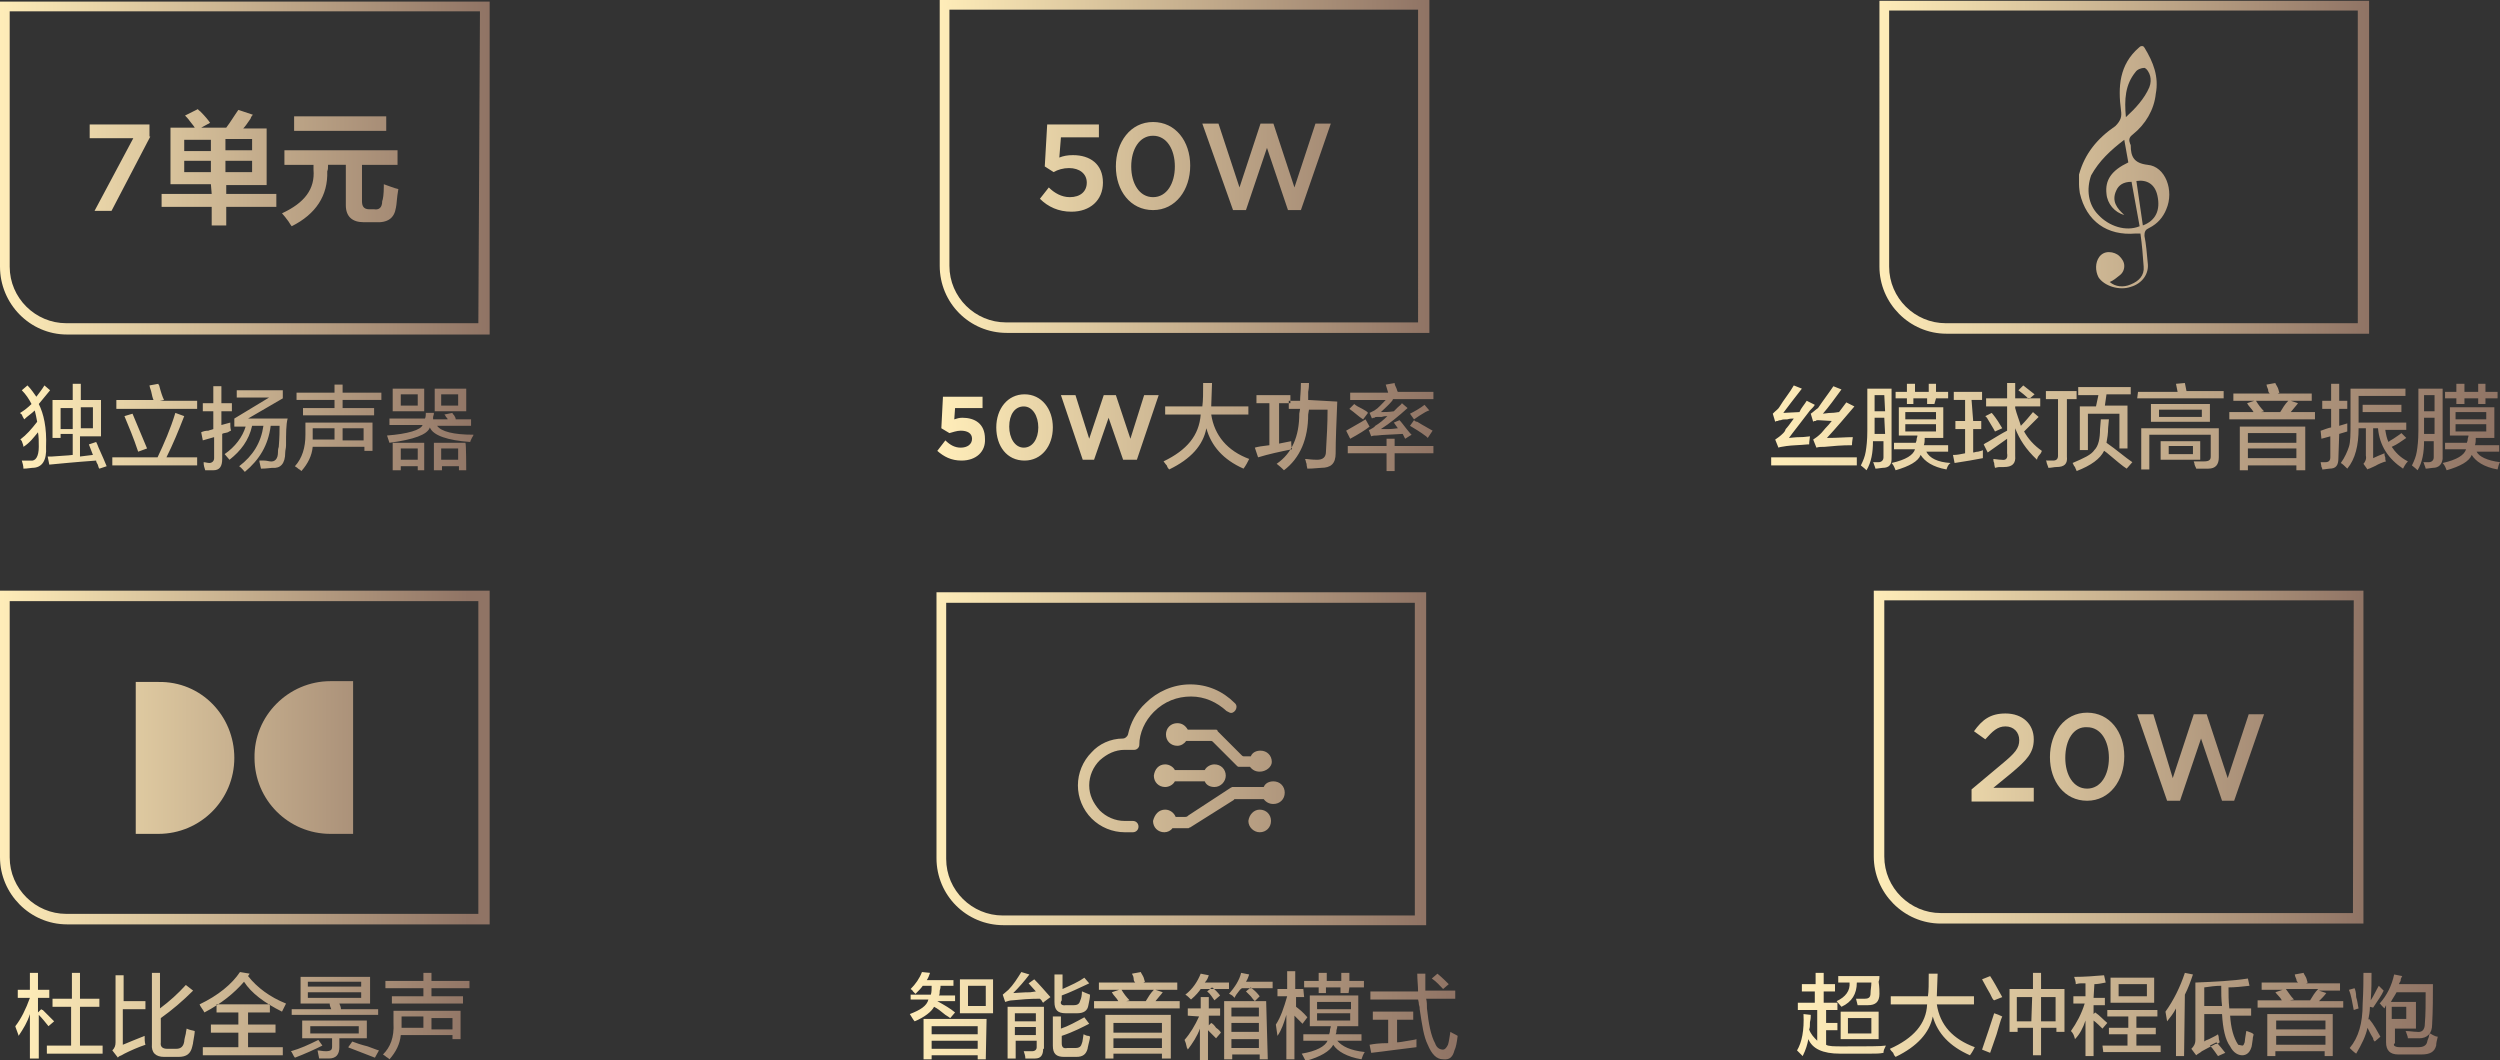
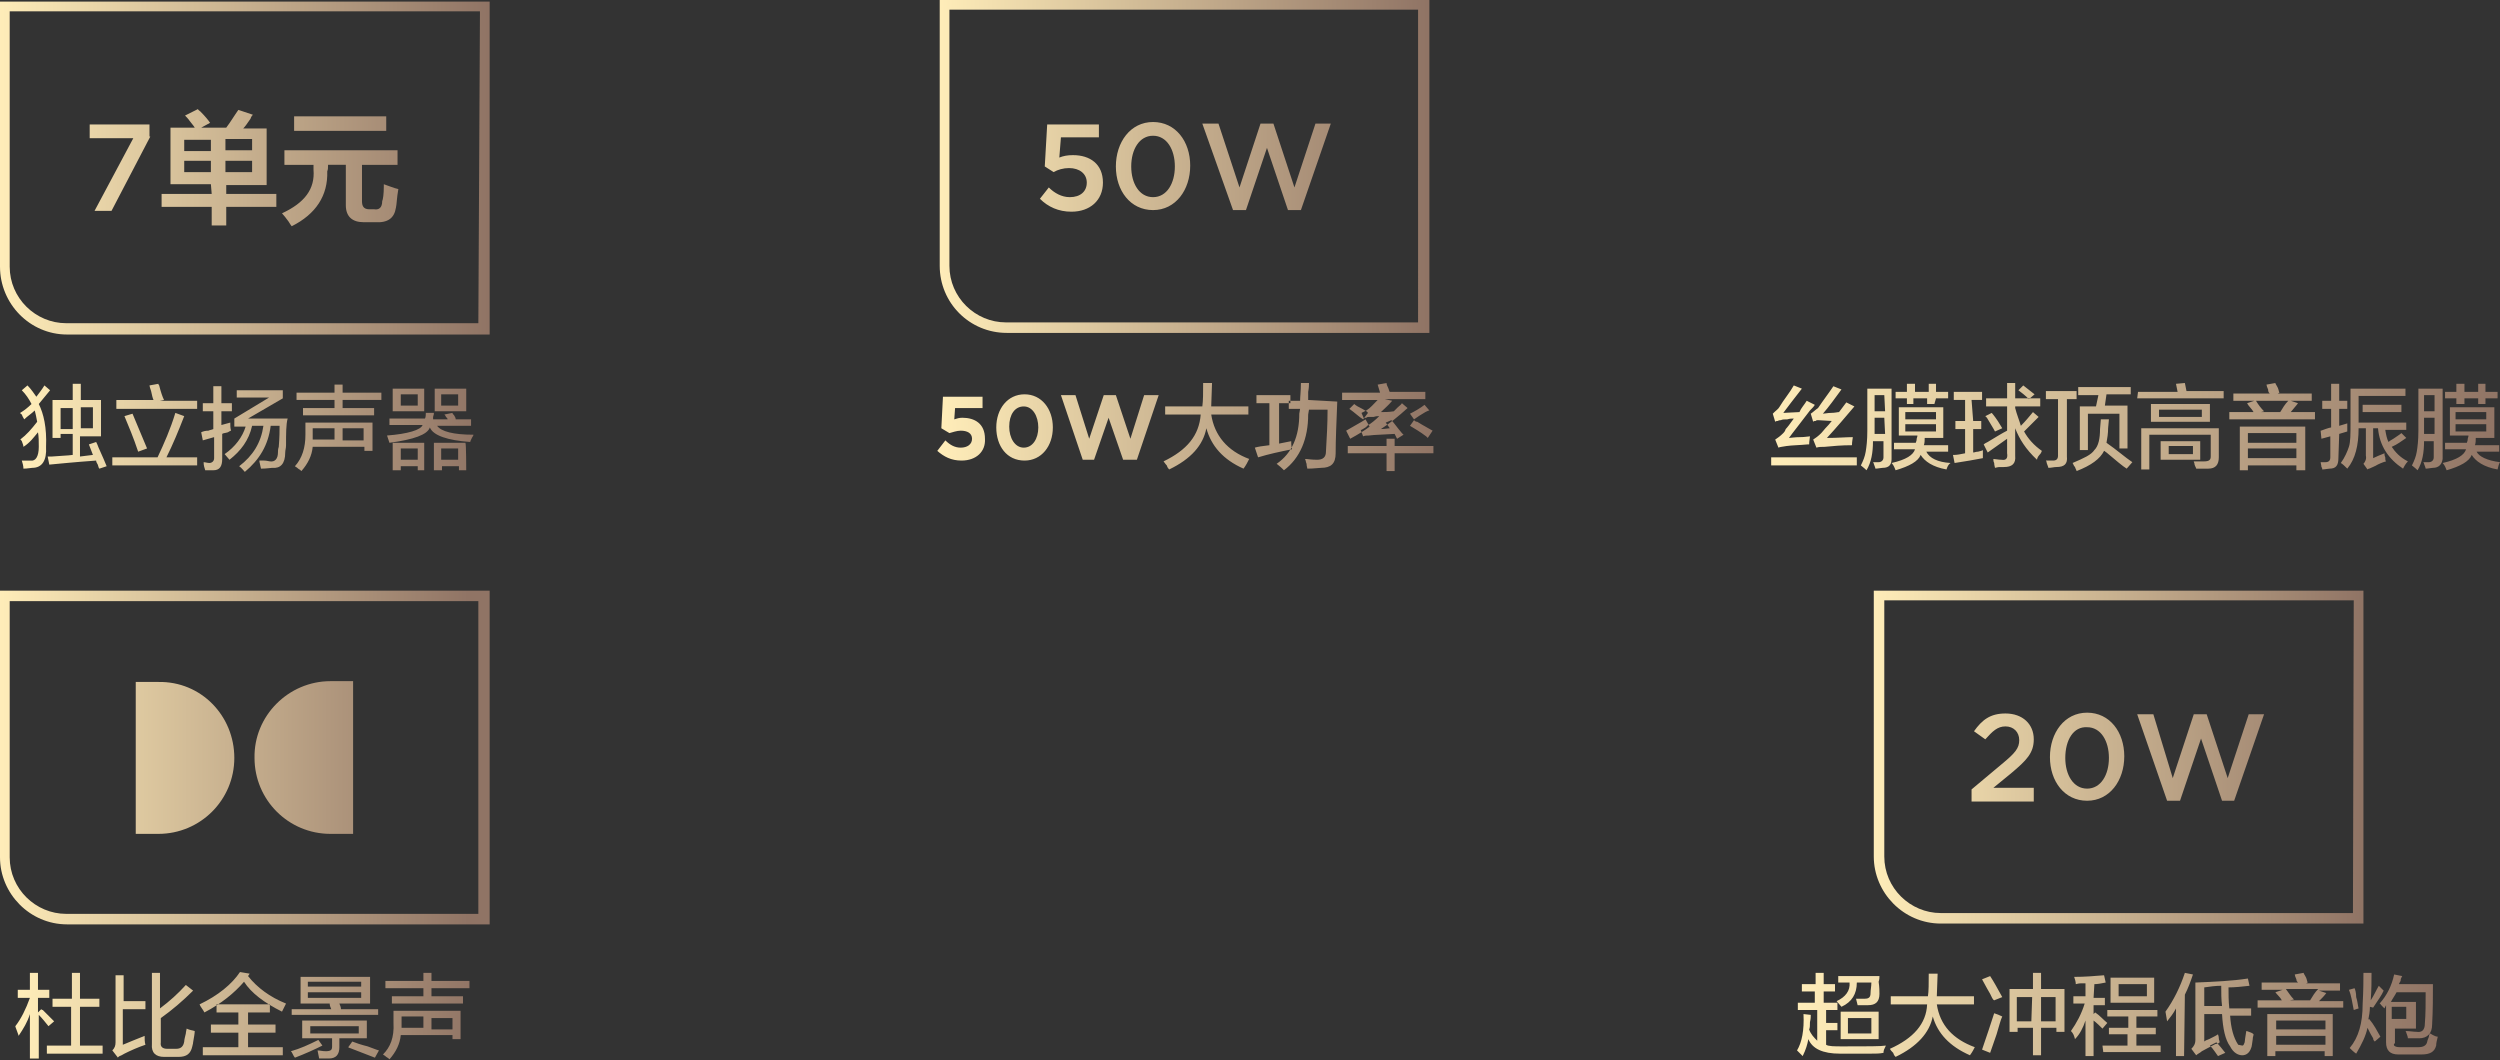
<svg xmlns="http://www.w3.org/2000/svg" version="1.1" id="图层_1" x="0px" y="0px" width="309.4px" height="131.2px" viewBox="0 0 309.4 131.2" style="enable-background:new 0 0 309.4 131.2;" xml:space="preserve">
  <rect x="0" y="0" width="309.4" height="131.2" fill="#333333" stroke="none" />
  <style type="text/css">
	.st0{fill-rule:evenodd;clip-rule:evenodd;fill:url(#SVGID_1_);}
	.st1{fill-rule:evenodd;clip-rule:evenodd;fill:url(#SVGID_00000091013302081176162050000002783717246100664192_);}
	.st2{fill-rule:evenodd;clip-rule:evenodd;fill:url(#SVGID_00000134970728326360490090000009819094413368174774_);}
	.st3{fill-rule:evenodd;clip-rule:evenodd;fill:url(#SVGID_00000080927521647360599130000006978728832140059779_);}
	.st4{fill-rule:evenodd;clip-rule:evenodd;fill:url(#SVGID_00000134227493694807607640000013943855590143068041_);}
	.st5{fill-rule:evenodd;clip-rule:evenodd;fill:url(#SVGID_00000143579301339519897210000015078359819892348298_);}
	.st6{fill-rule:evenodd;clip-rule:evenodd;fill:url(#SVGID_00000088841630979928844730000009880027068258473402_);}
	.st7{fill-rule:evenodd;clip-rule:evenodd;fill:url(#SVGID_00000169521658782052547960000000250707984472312448_);}
	.st8{fill-rule:evenodd;clip-rule:evenodd;fill:url(#SVGID_00000026151103920438660970000015038209964734075302_);}
	.st9{fill-rule:evenodd;clip-rule:evenodd;fill:url(#SVGID_00000097498908917859119870000014869666048504663203_);}
	.st10{fill-rule:evenodd;clip-rule:evenodd;fill:url(#SVGID_00000120518620071508630330000013948804544724115643_);}
	.st11{fill-rule:evenodd;clip-rule:evenodd;fill:url(#SVGID_00000051358051651935377930000001045680161058400180_);}
</style>
  <linearGradient id="SVGID_1_" gradientUnits="userSpaceOnUse" x1="-1346.097" y1="227.192" x2="-1345.297" y2="227.192" gradientTransform="matrix(112.646 0 0 13.53 151851.656 -3021.112)">
    <stop offset="0" style="stop-color:#FFEDB9" />
    <stop offset="1" style="stop-color:#907465" />
  </linearGradient>
  <path class="st0" d="M309.4,57.2c-0.2,0.3-0.2,0.6-0.3,0.9c-1.7-0.3-2.7-1-3.2-1.8c-0.3,0.8-1.4,1.4-3.1,1.9  c-0.1-0.2-0.2-0.6-0.5-0.9c1.8-0.4,2.7-1,2.9-1.7h-2.6v-0.8h2.7c0-0.1,0.1-0.2,0.1-0.4c0-0.2,0.1-0.3,0.1-0.5h-2.3v-3.5h5.5v3.8  h-2.3c0,0.3,0,0.6-0.1,0.9h3v0.8h-2.8C306.8,56.5,307.8,57,309.4,57.2z M307.7,51h-3.8v0.9h3.8V51z M307.7,53.4v-0.9h-3.8v0.9H307.7  z M307.6,50h-0.9v-0.7H305V50h-1v-0.7h-1.4v-0.8h1.4v-1h1v1h1.7v-1h0.9v1h1.5v0.8h-1.5V50z M301.1,57.9c-0.2,0-0.6,0.1-0.9,0.1  c0-0.1-0.1-0.3-0.2-0.6c0-0.1-0.1-0.2-0.1-0.2c0.2,0,0.5,0,0.7,0c0.3,0,0.6-0.2,0.6-0.6v-2H300c0,1.4-0.2,2.6-0.8,3.6  c-0.3-0.3-0.6-0.5-0.7-0.6c0.3-0.6,0.5-1.1,0.6-1.7c0.1-0.6,0.2-1.4,0.2-2.6v-5.2h3v8.7C302.2,57.5,301.8,57.9,301.1,57.9z   M301.3,48.9H300v2h1.3V48.9z M301.3,51.7H300v1.8v0.2h1.3V51.7z M297.2,50.2V51h-4.8v-0.9H297.2z M297.4,58c-1.8-1.2-2.9-2.8-3.1-5  h-0.6v3.7c0.4-0.2,0.9-0.4,1.4-0.6c0,0.1,0,0.3,0.1,0.5c0,0.2,0,0.4,0.1,0.5c-0.4,0.1-0.9,0.3-1.4,0.6c-0.1,0-0.2,0.1-0.2,0.1  c-0.1,0-0.2,0.1-0.5,0.2c-0.1,0-0.2,0.1-0.2,0.1l-0.5-0.7c0.2-0.2,0.4-0.6,0.3-1V53h-0.9c0,2.1-0.4,3.8-1.4,5  c-0.3-0.3-0.6-0.6-0.8-0.7c0.5-0.7,0.8-1.4,1-2s0.2-1.6,0.2-3v-4.2h6.8V49h-5.8v3.3h5.9v0.9h-2.6c0.1,0.6,0.2,1.1,0.4,1.5  c0.2-0.2,0.5-0.3,0.9-0.6c0.3-0.2,0.6-0.4,0.7-0.5l0.6,0.6c-0.6,0.4-1.1,0.8-1.8,1.1c0.4,0.6,1,1.3,2,1.8  C297.7,57.4,297.5,57.8,297.4,58z M289.4,56.7c0,0.9-0.3,1.3-1.1,1.3c-0.2,0-0.6,0.1-0.9,0.1c0-0.1,0-0.2-0.1-0.3  c0-0.2-0.1-0.5-0.1-0.6c0.2,0,0.5,0,0.6,0c0.4,0,0.6-0.2,0.6-0.6v-2.6l-1.1,0.3l-0.1-1c0.1,0,0.3-0.1,0.6-0.2  c0.3-0.1,0.6-0.2,0.7-0.2v-2.3h-1.1v-1h1.1v-2.1h1v2.1h1v1h-1v2.1l1-0.3c0,0.3,0,0.6,0,1l-1,0.3L289.4,56.7L289.4,56.7z M275.9,51h3  c-0.2-0.4-0.6-0.7-0.8-1.1l0.9-0.3h-2.6v-0.9h4.5c-0.1-0.1-0.2-0.2-0.2-0.5c-0.1-0.2-0.2-0.5-0.2-0.6l1.1-0.2c0,0.1,0.1,0.2,0.2,0.4  c0.2,0.3,0.2,0.6,0.3,0.8l-0.2,0.1h4.2v0.9h-2.6l0.9,0.3c-0.2,0.3-0.6,0.7-0.9,1.1h3v0.9h-10.6V51z M279.8,51h2.4  c0.3-0.5,0.6-1,1-1.4h-4c0.3,0.5,0.6,0.9,1,1.3L279.8,51z M264.6,48.5h4.9l-0.2-1l1.1-0.1l0.2,1h4.6v0.9h-10.7L264.6,48.5  L264.6,48.5z M260.7,56c-0.2-0.1-0.2-0.2-0.3-0.2c-0.5,1-1.6,1.8-3.4,2.5c0-0.1-0.1-0.2-0.2-0.5c-0.2-0.2-0.2-0.4-0.3-0.5  c1.4-0.6,2.3-1,2.7-1.6c0.5-0.5,0.7-1.4,0.7-2.6l0.1-1.2h1l-0.1,1.1c0,0.6-0.1,1.3-0.2,1.8c1.3,0.9,2.3,1.8,3.2,2.4l-0.7,0.8  C262.7,57.7,261.9,57,260.7,56z M260.5,50.2h2.8v5.3h-1v-4.3h-3.9v4.5h-1v-5.4h2l0.3-1.4h-2.5v-1h6.5v0.9h-3L260.5,50.2z   M255.8,56.5c0.1,0.9-0.3,1.3-1.3,1.3c-0.3,0-0.6,0.1-1,0.1c0-0.1-0.1-0.3-0.2-0.6c0-0.2-0.1-0.3-0.1-0.3c0.3,0,0.6,0,0.9,0  c0.4,0,0.6-0.2,0.6-0.6v-7h-1.5v-1h3.8v1h-1.2L255.8,56.5L255.8,56.5z M246.9,53.4c-0.2-0.4-0.6-1-1-1.7c-0.1-0.1-0.2-0.2-0.2-0.2  l0.8-0.4c0.6,0.7,1,1.4,1.3,1.9L246.9,53.4z M252.4,56.3c-0.2,0.2-0.3,0.5-0.3,0.6c-1.4-1.3-2.2-2.6-2.7-3.9v3.4  c0.1,1-0.4,1.4-1.4,1.4c-0.1,0-0.2,0-0.5,0c-0.3,0-0.5,0.1-0.6,0.1c0-0.1-0.1-0.3-0.1-0.6c-0.1-0.2-0.1-0.3-0.1-0.5  c0.2,0,0.6,0.1,1,0.1c0.6,0.1,0.8-0.2,0.7-0.8v-1.8l-2.4,1.7l-0.5-1c0.1-0.1,0.3-0.2,0.5-0.3c1-0.6,1.8-1.1,2.4-1.4v-3h-2.6v-1h2.6  v-1.9h1v1.9h3.1v1h-3.1v0.2c0.2,0.8,0.5,1.5,0.7,2.2c0.6-0.6,1-1.1,1.5-1.7l0.7,0.6c-0.6,0.6-1.2,1.2-1.8,1.8  c0.5,0.9,1.2,1.7,2.2,2.4C252.6,56.1,252.5,56.2,252.4,56.3z M249.8,48.3l0.6-0.6c0.5,0.4,0.9,0.7,1.4,1.1l-0.7,0.6  C250.6,48.9,250.2,48.6,249.8,48.3z M244.2,52.1h1v1h-1v2.9c0.2,0,0.3-0.1,0.6-0.1c0.3-0.1,0.5-0.1,0.6-0.2c0,0.3,0,0.6,0,1  c-1,0.2-2.2,0.4-3.5,0.6l-0.2-1c0,0,0.1,0,0.2,0c0.3,0,0.8-0.1,1.3-0.2v-3H242v-1h1.2v-2.6h-1.4v-1h3.5v1h-1.3L244.2,52.1  L244.2,52.1z M240.9,58.1c-1.7-0.3-2.7-1-3.2-1.8c-0.3,0.8-1.4,1.4-3.1,1.9c-0.1-0.2-0.2-0.6-0.5-0.9c1.8-0.4,2.7-1,2.9-1.7h-2.6  v-0.8h2.7c0-0.1,0.1-0.2,0.1-0.4c0-0.2,0.1-0.3,0.1-0.5H235v-3.5h5.5v3.8h-2.3c0,0.3,0,0.6-0.1,0.9h3v0.8h-2.7  c0.4,0.8,1.4,1.3,3,1.4C241.1,57.5,241,57.8,240.9,58.1z M239.6,51h-3.8v0.9h3.8V51z M239.6,53.4v-0.9h-3.8v0.9H239.6z M239.4,50  h-0.9v-0.7h-1.7V50H236v-0.7h-1.4v-0.8h1.4v-1h1v1h1.7v-1h0.9v1h1.5v0.8h-1.5L239.4,50L239.4,50z M233,57.9c-0.2,0-0.6,0.1-0.9,0.1  c0-0.1-0.1-0.3-0.2-0.6c0-0.1-0.1-0.2-0.1-0.2c0.2,0,0.5,0,0.7,0c0.3,0,0.6-0.2,0.6-0.6v-2h-1.3c0,1.4-0.2,2.6-0.8,3.6  c-0.3-0.3-0.6-0.5-0.7-0.6c0.3-0.6,0.5-1.1,0.6-1.7c0.1-0.6,0.2-1.4,0.2-2.6v-5.2h3v8.7C234.1,57.5,233.8,57.9,233,57.9z   M233.2,48.9H232v2h1.3L233.2,48.9L233.2,48.9z M233.2,51.7H232v1.8v0.2h1.3L233.2,51.7L233.2,51.7z M219.2,56.6h10.6v1h-10.6V56.6z   M229.3,54.1c0,0.2-0.1,0.5-0.1,1c-1.3,0-2.3,0.1-3.4,0.2c-0.4,0-0.7,0-1,0.1l-0.4-1c0.3-0.2,0.6-0.4,1-0.8c0.2-0.2,0.4-0.5,0.7-0.8  c0.3-0.3,0.5-0.6,0.6-0.7L225,52c-0.1,0-0.2,0-0.3,0.1c-0.2,0-0.2,0-0.3,0.1l-0.3-1c0.3-0.2,0.6-0.5,0.9-0.7  c0.6-0.9,1.3-1.8,1.9-2.7l1,0.4c-0.8,1.1-1.6,2.2-2.3,3c0.2,0,0.6-0.1,1-0.1c0.5,0,0.8-0.1,1-0.1c0.3-0.4,0.6-0.8,0.9-1.2l1,0.5  c-1.1,1.3-2.2,2.6-3.4,3.9C227.4,54.2,228.5,54.1,229.3,54.1z M221.4,54.2c0.2,0,0.7-0.1,1.4-0.1c0.6,0,1-0.1,1.2-0.1  c0,0.2-0.1,0.6-0.1,1c0,0-0.1,0-0.2,0c-1,0.1-1.9,0.1-2.6,0.2c-0.5,0.1-0.8,0.1-1,0.2l-0.4-1c0.3-0.2,0.6-0.4,1-0.8  c0.1-0.1,0.2-0.2,0.3-0.5c0.2-0.2,0.5-0.6,1-1.3c-0.2,0-0.5,0-0.8,0.1c-0.4,0-0.6,0-0.8,0.1c-0.1,0-0.2,0-0.4,0.1  c-0.1,0-0.2,0-0.3,0.1l-0.3-1c0,0,0.1-0.1,0.2-0.2c0.2-0.2,0.5-0.4,0.6-0.6c0.6-1,1.3-1.8,1.8-2.7l1,0.4c-1,1.3-1.8,2.3-2.3,3l2-0.1  c0.2-0.5,0.6-0.9,0.9-1.4l1,0.5c-0.1,0.2-0.3,0.4-0.6,0.7C222.8,52.4,221.9,53.5,221.4,54.2z M273.5,50v2.2h-7.3V50  C266.2,50,273.5,50,273.5,50z M267.2,51.6h5.3v-0.9h-5.3V51.6z M274.6,56.6c0,0.9-0.4,1.4-1.3,1.4c-0.5,0-1,0-1.5,0  c0-0.1-0.1-0.2-0.2-0.5c0-0.2-0.1-0.3-0.1-0.4c0.5,0,0.9,0,1.3,0c0.6,0,0.8-0.2,0.8-0.6v-2.7h-7.6v4.3h-1V53h9.6L274.6,56.6  L274.6,56.6z M272.3,56.9h-4.9v-2.3h4.9V56.9z M271.4,55.2h-3v1h3V55.2z M285.2,58.2h-1v-0.6h-6v0.6h-1v-5.4h8.1V58.2L285.2,58.2z   M284.2,53.6h-6v1.2h6V53.6z M284.2,55.5h-6v1.2h6V55.5z" />
  <linearGradient id="SVGID_00000151526289299423406980000007826755329376672393_" gradientUnits="userSpaceOnUse" x1="-1344.542" y1="232.612" x2="-1343.742" y2="232.612" gradientTransform="matrix(70.203 0 0 13.53 94392.797 -3021.521)">
    <stop offset="0" style="stop-color:#FFEDB9" />
    <stop offset="1" style="stop-color:#907465" />
  </linearGradient>
  <path style="fill-rule:evenodd;clip-rule:evenodd;fill:url(#SVGID_00000151526289299423406980000007826755329376672393_);" d="  M53.4,122.3v1h3.9v0.9h-8.8v-0.9h3.9v-1h-4.7v-0.9h4.7v-1h1v1h4.7v0.9H53.4z M48.7,126.6v-1.5H57v3.5h-1v-0.5h-6.4  c-0.1,1.1-0.6,2.1-1.4,3c-0.1-0.1-0.2-0.2-0.4-0.3c-0.2-0.2-0.3-0.2-0.4-0.3C48.3,129.6,48.8,128.4,48.7,126.6z M53.4,127.4H56v-1.4  h-2.6V127.4z M49.7,126.6c0,0.2,0,0.5,0,0.6h2.7v-1.4h-2.7V126.6z M43.3,129.7c-0.1,0-0.2-0.1-0.2-0.1l0.5-0.7  c0.5,0.2,1.1,0.4,1.9,0.6c0.6,0.2,1,0.4,1.4,0.5l-0.5,0.9C45.6,130.6,44.6,130.2,43.3,129.7z M36.1,124.9H41  c-0.1-0.2-0.2-0.5-0.2-0.7h-3.6v-3.3h8.6v3.3h-3.8c0.1,0.2,0.2,0.5,0.2,0.7h4.6v0.7H36.1V124.9z M44.7,121.5h-6.6v0.6h6.6V121.5z   M44.7,123.5v-0.7h-6.6v0.7H44.7z M39.9,129.4c-1,0.5-2.1,1-3.4,1.5c-0.1-0.1-0.2-0.3-0.3-0.5c-0.1-0.2-0.1-0.2-0.2-0.3  c1.1-0.3,2.2-0.8,3.4-1.4L39.9,129.4z M34.9,125.2c-2.2-1.1-3.8-2.3-4.7-3.7c-1.2,1.4-2.8,2.7-4.9,3.8c-0.2-0.4-0.5-0.7-0.6-1  c2.3-1.1,4-2.5,5-4l1.2,0.2l-0.2,0.3c1.1,1.4,2.7,2.6,4.7,3.4L34.9,125.2z M20.7,129.8h1.1c0.6,0,0.9-0.3,1-0.9c0-0.2,0.1-0.6,0.2-1  c0-0.2,0.1-0.5,0.1-0.6c0.4,0.2,0.7,0.2,1,0.3c0,0.3-0.1,0.8-0.2,1.4c0,0.2-0.1,0.4-0.1,0.5c-0.2,0.9-0.7,1.3-1.7,1.3h-1.8  c-1,0-1.6-0.5-1.5-1.6v-8.8h1v4.4c1.2-0.9,2.2-1.8,3.2-2.9l0.9,0.7c-1.3,1.3-2.6,2.4-4,3.4v3C19.8,129.6,20.2,129.8,20.7,129.8z   M17.9,128.2c0,0.4,0,0.8,0.1,1.1c-0.9,0.3-1.8,0.7-2.6,1.1c-0.2,0.1-0.3,0.2-0.6,0.3c-0.1,0.1-0.2,0.1-0.2,0.2l-0.7-0.9  c0.3-0.3,0.4-0.6,0.4-1v-8.3h1v3.2H18v1h-2.8v4.4C15.9,129,16.9,128.6,17.9,128.2z M5.8,129.4h3v-4.8H6.5v-1h2.4v-3.2h1v3.2h2.4v1  H9.9v4.8h2.8v1H5.8V129.4z M4.7,125.3l0.4-0.4c0,0,0.1,0.1,0.2,0.1c0.6,0.6,1,1,1.4,1.4L6,127c-0.4-0.5-0.8-1-1.2-1.4v5.4H3.7v-5.5  c-0.3,1-0.8,1.8-1.4,2.7c0-0.1-0.1-0.3-0.2-0.6c-0.1-0.3-0.2-0.5-0.2-0.6c0.7-0.9,1.3-2.1,1.8-3.5H2.2v-1h1.5v-2.1h1v2.1h1.4v1H4.7  V125.3z M29.5,127.8h-3.4v-1h3.4v-1.5h-2.7v-1h6.6v1h-2.7v1.5h3.4v1h-3.4v1.8H35v1h-9.9v-1h4.4V127.8z M41.1,129.5v-1h-3.7v-2.2h8  v2.2h-3.4v1.1c0,0.9-0.4,1.4-1.3,1.4c-0.3,0-0.7,0-1.2,0l-0.2-1c0.3,0,0.6,0.1,1,0.1C41,130.1,41.1,129.9,41.1,129.5z M44.4,127.8  V127h-6v0.9H44.4z" />
  <linearGradient id="SVGID_00000039840584232766097100000000792308089832297372_" gradientUnits="userSpaceOnUse" x1="-1347.061" y1="232.262" x2="-1346.262" y2="232.262" gradientTransform="matrix(84.277 0 0 13.586 113639.102 -3029.745)">
    <stop offset="0" style="stop-color:#FFEDB9" />
    <stop offset="1" style="stop-color:#907465" />
  </linearGradient>
-   <path style="fill-rule:evenodd;clip-rule:evenodd;fill:url(#SVGID_00000039840584232766097100000000792308089832297372_);" d="  M176.6,124.8c0.2,1.9,0.5,3.4,1,4.3c0.2,0.6,0.6,0.8,1,0.8c0.2,0,0.4-0.2,0.6-0.6c0.1-0.3,0.2-0.9,0.3-1.6c0.3,0.2,0.6,0.3,0.9,0.5  c-0.1,0.8-0.2,1.4-0.4,1.8c-0.2,0.8-0.6,1.2-1.4,1.1c-0.8,0-1.4-0.6-1.9-1.8c-0.5-1-0.7-2.4-1-4.4c0-0.2,0-0.3-0.1-0.6  c0-0.3-0.1-0.5-0.1-0.6h-5.9v-1h5.9c0-0.7-0.1-1.4-0.1-2.2h1c0,0.3,0,0.8,0,1.4c0,0.3,0,0.6,0,0.7h3.7v1h-3.6  C176.6,124,176.6,124.4,176.6,124.8z M177.2,121.1l0.7-0.6c0.6,0.5,1.1,1,1.4,1.3l-0.7,0.6C178.2,122,177.8,121.5,177.2,121.1z   M171.8,126.2h-1.9v-1h5v1h-2v2.8c0.3,0,0.8-0.1,1.4-0.2c0.5-0.1,0.8-0.1,1-0.2c0,0.2,0,0.6,0,1c-1.8,0.2-3.8,0.5-5.6,0.7l-0.2-1  c0.5-0.1,1.2-0.2,2.3-0.2V126.2z M168.9,130.2c-0.2,0.3-0.3,0.6-0.4,0.9c-1.8-0.3-3-1-3.5-1.8c-0.4,0.8-1.6,1.5-3.4,2  c-0.2-0.3-0.3-0.6-0.5-0.9c1.8-0.3,2.9-0.9,3.2-1.6h-3v-0.8h3.2c0-0.1,0.1-0.2,0.1-0.5c0-0.2,0.1-0.3,0.1-0.5h-2.6v-3.8h6v3.8h-2.6  c0,0.1,0,0.2-0.1,0.5c0,0.2,0,0.3-0.1,0.5h3.2v0.8h-3C166.1,129.5,167.1,130,168.9,130.2z M167.1,124H163v0.9h4.2V124z M167.1,126.3  v-0.9H163v0.9H167.1z M166.9,122.9h-1v-0.7h-1.8v0.7h-0.9v-0.7h-1.8v-0.8h1.8v-1h1v1h1.8v-1h1v1h1.8v0.8H167L166.9,122.9  L166.9,122.9z M161.4,123.4h-1v1.2c0.4,0.3,0.9,0.7,1.4,1.3l-0.6,0.8c-0.3-0.3-0.6-0.6-1-1v5.4h-1v-5.5c-0.3,1-0.6,1.9-1.1,2.6  l-0.2-1.4c0.6-0.9,1-2.1,1.4-3.5h-1.2v-0.9h1.2v-2.2h1v2.2h1L161.4,123.4L161.4,123.4z M153,123.1c-0.1,0.2-0.2,0.3-0.2,0.4  c-0.1-0.1-0.2-0.2-0.3-0.3c-0.2-0.1-0.3-0.2-0.4-0.2c0.7-0.8,1.3-1.7,1.5-2.6l1,0.2c-0.1,0.3-0.2,0.6-0.4,0.9h3.3v0.8h-3.8  C153.5,122.4,153.3,122.7,153,123.1z M147.4,123.7c-0.2-0.2-0.5-0.5-0.7-0.6c0.9-0.7,1.5-1.6,1.9-2.6l1,0.2  c-0.1,0.3-0.2,0.6-0.5,0.9h3v0.8h-3.5C148.4,122.7,148,123.2,147.4,123.7z M135.4,123.9h3c-0.2-0.4-0.6-0.7-0.8-1.1l0.9-0.3H136  v-0.9h4.5c-0.1-0.1-0.2-0.2-0.2-0.5s-0.2-0.5-0.2-0.6l1.1-0.2c0,0.1,0.1,0.2,0.2,0.4c0.2,0.3,0.2,0.6,0.3,0.8l-0.2,0.1h4.2v0.9H143  l0.9,0.3c-0.2,0.3-0.6,0.7-0.9,1.1h3v0.9h-10.6L135.4,123.9L135.4,123.9z M139.4,123.9h2.4c0.3-0.5,0.6-1,1-1.4h-4  c0.3,0.5,0.6,0.9,1,1.3L139.4,123.9z M134.6,129.8c-0.2,0.7-0.6,1-1.4,1h-1.5c-1,0-1.4-0.4-1.4-1.4v-3.6h1v1.5  c0.9-0.3,1.8-0.8,2.9-1.4l0.6,0.8c-0.8,0.4-1.9,1-3.4,1.5v0.9c0,0.5,0.2,0.7,0.7,0.6h1c0.5,0,0.7-0.2,0.8-0.6  c0.1-0.2,0.1-0.6,0.2-1.1c0.2,0.1,0.4,0.2,0.6,0.2c0.1,0,0.2,0.1,0.2,0.1c0,0.2-0.1,0.6-0.2,1C134.6,129.7,134.6,129.8,134.6,129.8z   M131.9,124.4h1c0.5,0,0.7-0.2,0.8-0.6c0.1-0.2,0.2-0.6,0.2-1.1c0.1,0,0.2,0.1,0.5,0.2c0.2,0.1,0.3,0.1,0.5,0.2  c0,0.4-0.1,0.8-0.2,1.3c-0.1,0.7-0.6,1-1.4,1h-1.4c-1,0-1.4-0.4-1.4-1.4v-3.4h1v1.8c1.1-0.5,2-0.9,2.7-1.4l0.6,0.7  c-1.3,0.6-2.3,1.1-3.4,1.5v0.6C131.1,124.2,131.4,124.5,131.9,124.4z M128.9,123.8c-0.1-0.1-0.2-0.2-0.2-0.2c-1.3,0-2.4,0.1-3.4,0.2  c-0.3,0-0.6,0.1-0.9,0.2l-0.3-0.9c0.2-0.2,0.5-0.4,0.7-0.6c0.6-0.6,1.1-1.4,1.6-2.2l1,0.3c-0.6,0.8-1.3,1.6-2,2.3  c0.4,0,1.1-0.1,2.2-0.1c-0.2,0,0,0,0.6-0.1l-0.9-1l0.7-0.5c0.6,0.6,1.3,1.4,2,2.2l-0.8,0.6C129.1,124.2,129,124,128.9,123.8z   M118.8,121.2h4.1v4.2h-4.1V121.2z M119.8,124.5h2.2V122h-2.2V124.5z M118.2,125.3l-0.6,0.7c-0.1-0.1-0.3-0.2-0.6-0.4  c-0.6-0.5-1-0.8-1.4-1c-0.3,0.6-1.2,1.3-2.4,1.8c-0.2-0.2-0.4-0.6-0.6-0.9c1.3-0.5,2.1-1,2.3-1.8h-2.2v-0.6h2.5  c0.1-0.3,0.1-0.7,0.1-1.1h-1.1c-0.2,0.3-0.5,0.6-0.9,1c-0.1-0.1-0.2-0.2-0.3-0.3c-0.1-0.2-0.2-0.2-0.3-0.3c0.6-0.6,1.1-1.3,1.4-2.1  l1,0.1c-0.1,0.3-0.2,0.6-0.4,0.9h3.3v0.7h-1.6c0,0.2,0,0.3-0.1,0.6c0,0.2,0,0.5-0.1,0.6h2v0.7H116  C116.9,124.4,117.6,124.8,118.2,125.3z M122,131.1h-1v-0.5h-5.7v0.5h-1v-5h7.8L122,131.1L122,131.1z M121,127h-5.7v1h5.7V127z   M121,128.8h-5.7v1h5.7V128.8z M129.1,129.8c0,0.8-0.3,1.2-1,1.2c-0.3,0-0.7,0-1.2,0c0-0.3-0.1-0.6-0.2-0.9c0.3,0,0.6,0,1,0  c0.4,0,0.6-0.2,0.6-0.5v-0.8h-2.6v2.2h-1v-6.4h4.5V129.8z M128.2,125.4h-2.6v1h2.6V125.4z M128.2,127.1h-2.6v1h2.6V127.1z   M144.8,131h-1v-0.6h-6v0.6h-1v-5.4h8.1V131z M143.8,126.6h-6v1.2h6V126.6z M143.8,128.5h-6v1.2h6V128.5z M149.4,122.7l0.6-0.5  c0.3,0.2,0.7,0.6,1,1l-0.7,0.6C150,123.4,149.8,123,149.4,122.7z M147,125.7v-0.9h1.6v-1.4h1v1.4h1.4v0.9h-1.4v1.2l0.3-0.3  c0.2,0.1,0.4,0.3,0.6,0.6c0.3,0.2,0.5,0.4,0.6,0.6l-0.6,0.7c-0.2-0.2-0.6-0.6-1-1v3.8h-1v-4c-0.3,0.9-0.9,1.8-1.5,2.6  c0,0,0-0.1-0.1-0.2c-0.1-0.5-0.2-0.8-0.3-1c0.7-0.8,1.3-1.8,1.8-2.9L147,125.7L147,125.7z M154.2,122.7l0.6-0.5l0.1,0.1  c0.4,0.3,0.7,0.6,1,1l-0.6,0.6c-0.1-0.1-0.3-0.3-0.5-0.6C154.5,123,154.3,122.8,154.2,122.7z M156.9,131.1h-1v-0.6h-3.4v0.6h-1v-7.2  h5.2L156.9,131.1L156.9,131.1z M155.8,124.7h-3.4v1.1h3.4V124.7z M155.8,126.6h-3.4v1.1h3.4V126.6z M155.8,128.6h-3.4v1.1h3.4V128.6  z" />
  <linearGradient id="SVGID_00000001639777489452938220000013244231176987069334_" gradientUnits="userSpaceOnUse" x1="-1338.317" y1="227.504" x2="-1337.517" y2="227.504" gradientTransform="matrix(70.148 0 0 13.477 93882.688 -3013.227)">
    <stop offset="0" style="stop-color:#FFEDB9" />
    <stop offset="1" style="stop-color:#907465" />
  </linearGradient>
  <path style="fill-rule:evenodd;clip-rule:evenodd;fill:url(#SVGID_00000001639777489452938220000013244231176987069334_);" d="  M58.6,53.8c0,0.1-0.1,0.2-0.2,0.4c-0.1,0.2-0.2,0.4-0.2,0.5c-2.8-0.2-4.6-0.8-5-1.8c-0.3,0.9-2,1.5-5,1.9l-0.3-0.9  c2.6-0.2,4.2-0.7,4.4-1.3h-4.1v-0.8h4.4c0.1-0.2,0.1-0.5,0.1-0.7h1c0,0.1,0,0.2-0.1,0.5c0,0.2,0,0.2,0,0.3h1.8  c0-0.1-0.1-0.2-0.2-0.3c-0.1-0.2-0.1-0.2-0.2-0.3l1-0.2c0,0.1,0.1,0.2,0.2,0.3c0.1,0.2,0.2,0.3,0.2,0.5h1.9v0.8h-4.2  C54.6,53.4,56.1,53.8,58.6,53.8z M53.8,48.1h3.9v2.8h-3.9V48.1z M54.6,50.2h2.1v-1.4h-2.1V50.2z M48.6,48.1h3.9v2.8h-3.9  C48.6,50.9,48.6,48.1,48.6,48.1z M49.6,50.2h2.1v-1.4h-2.1V50.2z M42.4,50.5h3.9v0.9h-8.8v-0.9h3.9v-1h-4.7v-0.9h4.7v-1h1v1h4.8v0.9  h-4.8V50.5z M37.8,53.8v-1.5h8.3v3.5h-1v-0.5h-6.4c-0.1,1.1-0.6,2.1-1.4,3c-0.1-0.1-0.2-0.2-0.4-0.3c-0.2-0.2-0.3-0.2-0.4-0.3  C37.4,56.7,37.8,55.4,37.8,53.8z M42.4,54.5H45V53h-2.6V54.5z M38.7,53.8c0,0.2,0,0.5,0,0.6h2.7V53h-2.7V53.8z M35.4,55.1  c0,0.4-0.1,0.6-0.1,0.9c0,1.4-0.6,2-1.6,1.9c-0.2,0-0.7,0.1-1.4,0.1c-0.1-0.5-0.2-0.8-0.2-1c0.1,0,0.3,0,0.6,0  c0.3,0,0.6,0.1,0.7,0.1c0.6,0.1,1-0.3,1-1.1c0-0.2,0-0.4,0.1-0.7c0.1-1.2,0.1-2.1,0.1-2.6h-1.1c-0.3,2.4-1.4,4.2-3.2,5.7  c-0.2-0.2-0.4-0.5-0.7-0.7c1.7-1.3,2.7-2.9,3-5h-1.4c-0.4,1.8-1.4,3.1-2.8,4.2c-0.2-0.2-0.4-0.5-0.6-0.7c1.3-0.9,2.2-2.1,2.6-3.4H29  v-1l4.3-2.6h-4v-0.9H35v1l-4.3,2.5h4.9C35.4,52.5,35.4,53.7,35.4,55.1z M27.4,52.6l1.1-0.3c0,0.4,0,0.7,0.1,1  c-0.1,0-0.2,0.1-0.4,0.2c-0.3,0.1-0.6,0.1-0.7,0.2v3.1c0,0.9-0.3,1.4-1.1,1.4c-0.3,0-0.6,0-1,0c-0.1-0.3-0.2-0.6-0.2-1  c0.2,0,0.5,0.1,0.7,0.1c0.3,0,0.6-0.2,0.6-0.6v-2.6l-1.4,0.4l-0.2-1c0.2-0.1,0.5-0.2,0.9-0.2c0.2-0.1,0.4-0.1,0.6-0.2v-2.2h-1.3v-1  h1.3v-2.1h1v2.1h1.3v1h-1.3C27.4,50.6,27.4,52.6,27.4,52.6z M13.9,56.6h5.6c0.8-1.7,1.6-3.5,2.2-5.5l1.1,0.4  c-0.7,1.8-1.4,3.5-2.2,5.1h3.8v1H13.9V56.6z M17.1,55.9c-0.6-1.8-1.2-3.2-1.7-4.4l1-0.3c0.6,1.4,1.2,2.9,1.8,4.3L17.1,55.9z   M14.2,49.5H19c-0.1-0.2-0.2-0.6-0.3-1.1c-0.1-0.3-0.2-0.6-0.2-0.7l1.1-0.2c0,0,0,0.1,0.1,0.2c0.2,0.8,0.4,1.4,0.6,1.8l-0.5,0.1h4.6  v1h-10V49.5z M11.9,54.7c0.1,0.2,0.2,0.4,0.3,0.7c0.5,1.1,0.8,1.8,1,2.3l-0.9,0.3c-0.1-0.1-0.1-0.2-0.2-0.5  c-0.1-0.2-0.2-0.3-0.2-0.5c-2.8,0.2-4.7,0.4-5.8,0.5l-0.2-1c0.1,0,0.2,0,0.5,0c1.1-0.1,1.9-0.1,2.6-0.2v-2.6H7.5v0.5h-1v-4.7H9v-2h1  v2h2.5V54H9.9v2.5l1.6-0.2L11,55L11.9,54.7z M9,50.5H7.5v2.6H9C9,53.1,9,50.5,9,50.5z M11.5,53v-2.6H10V53H11.5z M5.7,55.3  C5.8,57,5.2,57.9,4,57.9c-0.2,0-0.6,0.1-1.1,0.1c0-0.3-0.1-0.7-0.2-1C2.9,57,3.3,57,3.8,57c0.6,0.1,1-0.5,1-1.7c0-0.6,0-1.3-0.1-1.8  c-0.5,0.6-1,1.3-1.8,1.8c0-0.2-0.1-0.4-0.2-0.7c-0.1-0.1-0.1-0.2-0.2-0.2c0.8-0.6,1.4-1.3,2.1-2.2c-0.1-0.6-0.2-1-0.3-1.4  c-0.4,0.4-0.9,0.7-1.3,1.1c-0.1-0.2-0.2-0.3-0.3-0.6c-0.2-0.1-0.2-0.2-0.2-0.2c0.5-0.3,1-0.7,1.4-1.1c-0.3-0.6-0.7-1.2-1.2-1.7  l0.7-0.6c0.5,0.5,0.8,1,1.1,1.4c0.3-0.4,0.7-0.9,1-1.4l0.7,0.6c-0.5,0.6-1,1.2-1.4,1.7C5.4,51.2,5.8,52.9,5.7,55.3z M52.6,58.2h-0.9  v-0.5h-2.1v0.5h-1v-3.4h3.9V58.2z M51.7,55.5h-2.1v1.4h2.1V55.5z M57.7,58.2h-0.9v-0.5h-2.1v0.5h-1v-3.4h3.9  C57.7,54.9,57.7,58.2,57.7,58.2z M56.7,55.5h-2.1v1.4h2.1V55.5z" />
  <linearGradient id="SVGID_00000183950835992684402770000006597184741003729074_" gradientUnits="userSpaceOnUse" x1="-1340.341" y1="227.843" x2="-1339.541" y2="227.843" gradientTransform="matrix(76.707 0 0 13.42 102929.555 -3004.856)">
    <stop offset="0" style="stop-color:#FFEDB9" />
    <stop offset="1" style="stop-color:#907465" />
  </linearGradient>
-   <path style="fill-rule:evenodd;clip-rule:evenodd;fill:url(#SVGID_00000183950835992684402770000006597184741003729074_);" d="  M172.6,56.1v2.2h-1v-2.2h-4.8v-0.9h4.8v-0.9h1v0.9h4.8v0.9H172.6z M176.5,54c-0.8-0.6-1.5-1-2-1.3L175,52c0.1,0.1,0.2,0.2,0.4,0.2  c0.8,0.5,1.4,0.8,1.9,1.1l-0.6,0.9C176.7,54.2,176.6,54.1,176.5,54z M176.4,51c-0.5,0.3-1,0.6-1.4,0.9l-0.5-0.7  c0.6-0.3,1.3-0.7,1.8-1.1l0.6,0.7C176.8,50.8,176.6,50.9,176.4,51z M172.3,49.6c-0.5,0.6-1,1-1.4,1.4c0.5,0,1,0,1.6-0.1  c0.1-0.1,0.3-0.3,0.5-0.5c0.2-0.2,0.4-0.3,0.5-0.5l0.7,0.6c-1.1,1-2.2,1.9-3.3,2.6c0.2,0,0.6,0,1,0c0.5,0,0.9-0.1,1.1-0.1l-0.5-0.7  l0.7-0.3c0.3,0.3,0.7,0.9,1.3,1.6c0.1,0.1,0.2,0.2,0.2,0.2l-0.8,0.5l-0.3-0.6c-1.4,0.1-2.5,0.1-3.2,0.2c-0.2,0-0.5,0-0.7,0.1  l-0.3-0.8h0.1c0.3-0.2,0.6-0.3,0.7-0.5c0.5-0.3,1-0.7,1.5-1.2c-0.2,0-0.4,0-0.7,0.1c-0.3,0-0.5,0-0.6,0c-0.1,0-0.2,0-0.3,0.1  c-0.2,0-0.2,0-0.3,0.1l-0.3-0.7c0.2-0.1,0.4-0.2,0.6-0.3c0.5-0.3,0.9-0.8,1.4-1.3h-4.4v-0.9h4.7l-0.3-1l1.1-0.2  c0,0.2,0.1,0.4,0.2,0.6c0.1,0.2,0.1,0.4,0.2,0.5h4.4v0.9h-5L172.3,49.6z M167,50.6l0.6-0.6c0.2,0.2,0.6,0.4,1,0.6  c0.3,0.2,0.6,0.3,0.7,0.5l-0.6,0.8C168.2,51.6,167.7,51.1,167,50.6z M167.1,54.3l-0.5-1c1-0.6,1.8-1,2.4-1.4l0.5,0.9  C169,53.2,168.2,53.7,167.1,54.3z M165.5,49.7c-0.1,2.6-0.2,4.7-0.2,6.4c0,1.3-0.6,1.8-1.8,1.8c-0.3,0-0.9,0.1-1.7,0.1  c0-0.1-0.1-0.3-0.1-0.6c-0.1-0.2-0.1-0.5-0.2-0.6c0.3,0,0.8,0.1,1.5,0.1c0.7,0,1.1-0.3,1.1-1c0.1-1.8,0.2-3.4,0.2-5.2h-2.3l-0.1,0.6  c0,3-1,5.4-3,6.9c0,0-0.1-0.1-0.2-0.2c-0.3-0.3-0.6-0.5-0.7-0.6c1.9-1.3,2.8-3.4,2.8-6.2l0.1-0.6h-1.4v-1h1.4c0-0.5,0.1-1.2,0.1-2.2  h1c0,0.2,0,0.6-0.1,1.1c0,0.5,0,0.8,0,1L165.5,49.7L165.5,49.7z M155.3,55.4c0.3-0.1,0.9-0.2,1.8-0.3v-5.2h-1.6v-1h4.2v1h-1.4v5  l1.5-0.3c0,0.2,0,0.6,0.1,1c-1.5,0.3-2.9,0.6-4.2,1L155.3,55.4z M153.9,58c-2.5-1.1-4-2.8-4.6-5c-0.4,2.1-1.9,3.8-4.6,5.1  c-0.1-0.1-0.2-0.2-0.3-0.5c-0.2-0.2-0.3-0.4-0.4-0.5c2.9-1.4,4.4-3.2,4.6-5.8h-4.4v-1h4.6c0.1-0.7,0.1-1.7,0.1-2.9h1.1l-0.1,2.9h4.6  v1h-4.6c0.4,2.6,2,4.5,4.7,5.5C154.4,57.2,154.2,57.6,153.9,58z M139,56.9l-1.8-5.2l-1.8,5.2H134l-2.7-8h1.8l1.7,5.4l1.8-5.4h1.5  l1.8,5.4l1.7-5.4h1.8l-2.7,8C140.6,56.9,139,56.9,139,56.9z M126.8,57c-2.2,0-3.5-1.8-3.5-4.1l0,0c0-2.3,1.4-4.1,3.5-4.1  c2.1,0,3.5,1.8,3.5,4.1l0,0C130.3,55.2,128.9,57,126.8,57z M128.5,52.9c0-1.4-0.7-2.6-1.8-2.6s-1.8,1-1.8,2.5l0,0  c0,1.4,0.7,2.6,1.8,2.6S128.5,54.3,128.5,52.9L128.5,52.9z M119,57c-1.3,0-2.2-0.5-3-1.2l1-1.3c0.6,0.6,1.2,0.9,1.9,0.9  c0.8,0,1.4-0.4,1.4-1.1l0,0c0-0.7-0.6-1-1.4-1c-0.5,0-1,0.2-1.4,0.3l-1-0.6l0.2-3.9h4.9v1.4h-3.4l-0.1,1.4c0.3-0.1,0.6-0.2,1-0.2  c1.5,0,2.8,0.7,2.8,2.6l0,0C122,55.9,120.8,57,119,57z" />
+   <path style="fill-rule:evenodd;clip-rule:evenodd;fill:url(#SVGID_00000183950835992684402770000006597184741003729074_);" d="  M172.6,56.1v2.2h-1v-2.2h-4.8v-0.9h4.8v-0.9h1v0.9h4.8v0.9H172.6z M176.5,54c-0.8-0.6-1.5-1-2-1.3L175,52c0.1,0.1,0.2,0.2,0.4,0.2  c0.8,0.5,1.4,0.8,1.9,1.1l-0.6,0.9C176.7,54.2,176.6,54.1,176.5,54z M176.4,51c-0.5,0.3-1,0.6-1.4,0.9l-0.5-0.7  c0.6-0.3,1.3-0.7,1.8-1.1l0.6,0.7C176.8,50.8,176.6,50.9,176.4,51z M172.3,49.6c-0.5,0.6-1,1-1.4,1.4c0.5,0,1,0,1.6-0.1  c0.1-0.1,0.3-0.3,0.5-0.5c0.2-0.2,0.4-0.3,0.5-0.5l0.7,0.6c-1.1,1-2.2,1.9-3.3,2.6c0.5,0,0.9-0.1,1.1-0.1l-0.5-0.7  l0.7-0.3c0.3,0.3,0.7,0.9,1.3,1.6c0.1,0.1,0.2,0.2,0.2,0.2l-0.8,0.5l-0.3-0.6c-1.4,0.1-2.5,0.1-3.2,0.2c-0.2,0-0.5,0-0.7,0.1  l-0.3-0.8h0.1c0.3-0.2,0.6-0.3,0.7-0.5c0.5-0.3,1-0.7,1.5-1.2c-0.2,0-0.4,0-0.7,0.1c-0.3,0-0.5,0-0.6,0c-0.1,0-0.2,0-0.3,0.1  c-0.2,0-0.2,0-0.3,0.1l-0.3-0.7c0.2-0.1,0.4-0.2,0.6-0.3c0.5-0.3,0.9-0.8,1.4-1.3h-4.4v-0.9h4.7l-0.3-1l1.1-0.2  c0,0.2,0.1,0.4,0.2,0.6c0.1,0.2,0.1,0.4,0.2,0.5h4.4v0.9h-5L172.3,49.6z M167,50.6l0.6-0.6c0.2,0.2,0.6,0.4,1,0.6  c0.3,0.2,0.6,0.3,0.7,0.5l-0.6,0.8C168.2,51.6,167.7,51.1,167,50.6z M167.1,54.3l-0.5-1c1-0.6,1.8-1,2.4-1.4l0.5,0.9  C169,53.2,168.2,53.7,167.1,54.3z M165.5,49.7c-0.1,2.6-0.2,4.7-0.2,6.4c0,1.3-0.6,1.8-1.8,1.8c-0.3,0-0.9,0.1-1.7,0.1  c0-0.1-0.1-0.3-0.1-0.6c-0.1-0.2-0.1-0.5-0.2-0.6c0.3,0,0.8,0.1,1.5,0.1c0.7,0,1.1-0.3,1.1-1c0.1-1.8,0.2-3.4,0.2-5.2h-2.3l-0.1,0.6  c0,3-1,5.4-3,6.9c0,0-0.1-0.1-0.2-0.2c-0.3-0.3-0.6-0.5-0.7-0.6c1.9-1.3,2.8-3.4,2.8-6.2l0.1-0.6h-1.4v-1h1.4c0-0.5,0.1-1.2,0.1-2.2  h1c0,0.2,0,0.6-0.1,1.1c0,0.5,0,0.8,0,1L165.5,49.7L165.5,49.7z M155.3,55.4c0.3-0.1,0.9-0.2,1.8-0.3v-5.2h-1.6v-1h4.2v1h-1.4v5  l1.5-0.3c0,0.2,0,0.6,0.1,1c-1.5,0.3-2.9,0.6-4.2,1L155.3,55.4z M153.9,58c-2.5-1.1-4-2.8-4.6-5c-0.4,2.1-1.9,3.8-4.6,5.1  c-0.1-0.1-0.2-0.2-0.3-0.5c-0.2-0.2-0.3-0.4-0.4-0.5c2.9-1.4,4.4-3.2,4.6-5.8h-4.4v-1h4.6c0.1-0.7,0.1-1.7,0.1-2.9h1.1l-0.1,2.9h4.6  v1h-4.6c0.4,2.6,2,4.5,4.7,5.5C154.4,57.2,154.2,57.6,153.9,58z M139,56.9l-1.8-5.2l-1.8,5.2H134l-2.7-8h1.8l1.7,5.4l1.8-5.4h1.5  l1.8,5.4l1.7-5.4h1.8l-2.7,8C140.6,56.9,139,56.9,139,56.9z M126.8,57c-2.2,0-3.5-1.8-3.5-4.1l0,0c0-2.3,1.4-4.1,3.5-4.1  c2.1,0,3.5,1.8,3.5,4.1l0,0C130.3,55.2,128.9,57,126.8,57z M128.5,52.9c0-1.4-0.7-2.6-1.8-2.6s-1.8,1-1.8,2.5l0,0  c0,1.4,0.7,2.6,1.8,2.6S128.5,54.3,128.5,52.9L128.5,52.9z M119,57c-1.3,0-2.2-0.5-3-1.2l1-1.3c0.6,0.6,1.2,0.9,1.9,0.9  c0.8,0,1.4-0.4,1.4-1.1l0,0c0-0.7-0.6-1-1.4-1c-0.5,0-1,0.2-1.4,0.3l-1-0.6l0.2-3.9h4.9v1.4h-3.4l-0.1,1.4c0.3-0.1,0.6-0.2,1-0.2  c1.5,0,2.8,0.7,2.8,2.6l0,0C122,55.9,120.8,57,119,57z" />
  <linearGradient id="SVGID_00000090975842140495310130000008873056096413291197_" gradientUnits="userSpaceOnUse" x1="-1348.915" y1="236.049" x2="-1348.116" y2="236.049" gradientTransform="matrix(98.996 0 0 13.007 133759.516 -2944.735)">
    <stop offset="0" style="stop-color:#FFEDB9" />
    <stop offset="1" style="stop-color:#907465" />
  </linearGradient>
  <path style="fill-rule:evenodd;clip-rule:evenodd;fill:url(#SVGID_00000090975842140495310130000008873056096413291197_);" d="  M297,129.6h2.3c0.6,0,1-0.2,1.1-0.7c0-0.1,0.1-0.3,0.2-0.6c0-0.2,0.1-0.3,0.1-0.4c0.1,0,0.2,0.1,0.4,0.2c0.2,0.1,0.4,0.2,0.6,0.2  c-0.1,0.4-0.2,0.8-0.2,1.1c-0.2,0.8-0.8,1.1-1.8,1.1h-2.9c-1,0-1.5-0.5-1.5-1.5v-4.6l-0.2,0.4c-0.1-0.1-0.2-0.2-0.3-0.3  c-0.2-0.2-0.2-0.3-0.3-0.3c0.9-1,1.5-2.2,1.8-3.6l1,0.2c-0.1,0.2-0.2,0.3-0.2,0.6c-0.1,0.2-0.2,0.3-0.2,0.4h4.2c0,1.5,0,3.2-0.1,5  c0,1.1-0.6,1.7-1.6,1.7c-0.3,0-0.8,0-1.4,0c0-0.2-0.1-0.4-0.2-0.7c0-0.1-0.1-0.2-0.1-0.2c0.5,0,1,0.1,1.4,0.1c0.6,0.1,1-0.2,1-1  c0.1-1.2,0.1-2.5,0.1-3.9h-3.6c-0.2,0.4-0.5,0.8-0.7,1.2h3.1v3.3h-2.6v1.8C296.1,129.3,296.3,129.6,297,129.6z M297.8,126.1v-1.5  h-1.8v1.5H297.8z M293.3,124.6c0,0.6-0.1,1.1-0.2,1.6l0.1-0.1c0.6,0.7,1,1.5,1.4,2.2l-0.7,0.6c-0.1-0.1-0.2-0.2-0.2-0.4  c-0.2-0.3-0.4-0.7-0.7-1.3c-0.2,1-0.7,2-1.4,3.2c-0.3-0.2-0.6-0.5-0.8-0.7c1.1-1.3,1.6-3.1,1.6-5.4c0.1-1.8,0.1-3,0.1-3.9h1  c0,1,0,2.1-0.1,3.4c0.4-0.6,0.7-1.3,1-1.8l0.6,0.6c-0.2,0.5-0.7,1.2-1.3,2.1L293.3,124.6z M291.3,125c-0.2-1-0.3-1.8-0.6-2.5  l0.7-0.2c0.1,0.2,0.2,0.6,0.2,1.1c0.2,0.6,0.2,1.1,0.3,1.4L291.3,125C291.3,125.1,291.3,125.1,291.3,125z M279.4,123.8h3  c-0.2-0.4-0.6-0.7-0.8-1l0.9-0.3h-2.6v-0.9h4.5c-0.1-0.1-0.2-0.2-0.2-0.4c-0.1-0.2-0.2-0.5-0.2-0.6l1.1-0.2c0,0.1,0.1,0.2,0.2,0.4  c0.2,0.3,0.2,0.6,0.3,0.8l-0.2,0.1h4.2v0.9H287l0.9,0.3c-0.2,0.3-0.6,0.7-0.9,1h3v0.8h-10.6L279.4,123.8L279.4,123.8z M283.4,123.8  h2.5c0.3-0.5,0.6-1,1-1.4h-4c0.3,0.4,0.6,0.9,1,1.3L283.4,123.8z M277.5,129.4c0.2,0,0.2-0.2,0.3-0.4c0-0.2,0.1-0.7,0.2-1.4  c0.1,0,0.3,0.1,0.6,0.2c0.2,0.1,0.2,0.1,0.3,0.2c0,0.2-0.1,0.3-0.1,0.6c-0.1,0.6-0.1,0.9-0.2,1.1c-0.2,0.6-0.6,0.9-1.1,0.9  s-1.1-0.3-1.5-1.1c-0.6-0.8-0.9-2.2-1-4h-2.2v3.4c0.1-0.1,0.3-0.2,0.6-0.3c0.6-0.3,1-0.5,1.1-0.6c0,0.1,0.1,0.2,0.1,0.5  c0,0.2,0.1,0.3,0.1,0.5c-0.1,0.1-0.2,0.2-0.5,0.2c-0.8,0.4-1.3,0.7-1.7,0.9c-0.2,0.2-0.5,0.3-0.7,0.5l-0.6-0.8  c0.3-0.3,0.5-0.6,0.5-1.1v-7.1c2.4-0.1,4.6-0.2,6.5-0.5l0.2,0.9c-0.9,0.1-1.8,0.2-2.6,0.2c0,0.8,0,1.7,0.1,2.6h2.7v0.9H276  c0.1,1.5,0.4,2.7,1,3.6C277.1,129.3,277.4,129.4,277.5,129.4z M274.9,122c-0.7,0-1.4,0.1-2.1,0.2v2.3h2.2  C274.9,123.7,274.9,122.9,274.9,122z M270.3,130.7h-1v-5.9c-0.3,0.6-0.7,1.1-1.1,1.6l-0.2-1.2c1-1.4,1.8-3,2.4-4.8l1,0.2  c-0.3,0.9-0.6,1.7-1,2.5L270.3,130.7L270.3,130.7z M260.2,129.4h3.1V128H261v-0.8h2.4v-1.4h-2.6V125h6.2v0.8h-2.6v1.4h2.4v0.8h-2.4  v1.4h3v0.8h-7.1L260.2,129.4L260.2,129.4z M261.2,121h5.4v3.1h-5.4V121z M262.2,123.3h3.5v-1.5h-3.5V123.3z M259.1,123.5h1.4v0.9  h-1.4v1.1l0.2-0.2c0.6,0.4,1,0.9,1.5,1.3l-0.6,0.7c-0.3-0.3-0.7-0.7-1.1-1v4.4h-1v-4.4c-0.3,0.9-0.7,1.7-1.3,2.3  c-0.1-0.4-0.2-0.7-0.5-1c0.7-1,1.3-2.1,1.7-3.4h-1.4v-0.9h1.5v-1.6c-0.2,0-0.4,0-0.6,0c-0.3,0-0.5,0.1-0.6,0.1  c0-0.3-0.1-0.6-0.2-0.9c1.3,0,2.5-0.1,3.7-0.2l0.2,0.9c-0.5,0.1-1,0.2-1.4,0.2L259.1,123.5L259.1,123.5z M254.4,127.2h-1.8v3.4h-1  v-3.4h-1.9v0.5h-1v-5.3h2.9v-2h1v2h2.9v5.3h-1V127.2z M251.5,123.4h-1.9v3h1.8L251.5,123.4L251.5,123.4z M254.4,123.4h-1.8v3h1.8  V123.4z M246.3,130.3l-1-0.4c0.6-1.8,1.1-3.2,1.5-4.5c0.3,0.1,0.6,0.2,1,0.4c-0.2,0.4-0.4,1.2-0.7,2.2  C246.7,129.1,246.5,129.8,246.3,130.3z M246.3,123c-0.2-0.3-0.5-0.9-1-1.8l1-0.4c0.4,0.6,0.9,1.5,1.5,2.6l-1,0.4  C246.6,123.7,246.5,123.4,246.3,123z M243.8,130.6c-2.5-1.1-4-2.7-4.6-4.8c-0.4,2-1.9,3.7-4.6,5c-0.1-0.1-0.2-0.2-0.3-0.5  c-0.2-0.2-0.3-0.3-0.4-0.5c2.9-1.3,4.5-3.1,4.6-5.5h-4.5v-1h4.6c0.1-0.6,0.1-1.6,0.1-2.8h1.1l-0.1,2.8h4.6v1h-4.6  c0.4,2.6,2,4.3,4.7,5.3C244.3,129.8,244.1,130.2,243.8,130.6z M231.5,130.4c-1.8,0-3,0-3.8,0c-2.1,0-3.4-0.6-3.9-1.8  c-0.1,0.6-0.3,1.3-0.7,2.1c-0.1-0.1-0.2-0.2-0.5-0.5c-0.1-0.1-0.2-0.2-0.2-0.2c0.6-1,0.9-2.5,0.8-4.5l0.9,0.1c0,0.2,0,0.5-0.1,0.9  c0,0.4,0,0.7-0.1,0.9c0.2,0.6,0.6,1,1,1.4V125h-2.4v-0.9h2.1v-1.4H223v-0.9h1.7v-1.4h1v1.4h1.4v0.9h-1.4v1.4h1.7v0.9h-1.4v1.6h1.4  v0.9h-1.4v1.8c0.3,0.2,1,0.2,2.1,0.2c3,0,4.7,0,5.3-0.1c-0.2,0.4-0.3,0.6-0.3,0.9C232.6,130.4,232.2,130.4,231.5,130.4z   M232.5,128.6h-4.7v-3.4h4.7V128.6z M231.6,126h-2.9v1.9h2.9V126z M232.6,123c0,1-0.5,1.4-1.4,1.4c-0.5,0-0.9,0-1.3,0l-0.2-0.8  c0.3,0,0.7,0,1.1,0c0.5,0,0.7-0.2,0.7-0.7c0-0.4,0.1-0.8,0.1-1.3h-1.8c0,1.4-0.6,2.4-1.9,3c-0.2-0.2-0.4-0.5-0.6-0.7  c1.1-0.5,1.7-1.3,1.6-2.3h-1.4v-0.8h5.1c0,0.2,0,0.4-0.1,0.7C232.6,122.2,232.6,122.7,232.6,123z M275.4,130.3l-0.9,0.4  c-0.3-0.4-0.6-0.9-1-1.3l0.8-0.4C274.7,129.4,275,129.8,275.4,130.3z M288.7,130.7h-1v-0.6h-6.1v0.6h-1v-5.2h8.1L288.7,130.7  L288.7,130.7z M287.8,126.3h-6.1v1.1h6.1V126.3z M287.8,128.2h-6.1v1.1h6.1V128.2z" />
  <linearGradient id="SVGID_00000103986899659847344960000017769660371541156259_" gradientUnits="userSpaceOnUse" x1="-1339.725" y1="168.475" x2="-1338.925" y2="168.475" gradientTransform="matrix(75.688 0 0 51.518 101401.133 -8658.735)">
    <stop offset="0" style="stop-color:#FFEDB9" />
    <stop offset="1" style="stop-color:#907465" />
  </linearGradient>
  <path style="fill-rule:evenodd;clip-rule:evenodd;fill:url(#SVGID_00000103986899659847344960000017769660371541156259_);" d="  M8.3,41.4C3.7,41.4,0,37.6,0,33V0.2h60.6v41.2H8.3z M59.4,1.4H1.2V33c0,3.9,3.2,7,7,7h51L59.4,1.4L59.4,1.4z M18.6,16.9l-4.8,9.2  h-2.1l4.8-9h-5.4v-1.7h7.4V16.9z M26.1,22.8h-5v-7h3c-0.1-0.2-0.3-0.4-0.6-0.8c-0.2-0.3-0.5-0.6-0.6-0.7l1.6-0.8  c0,0.1,0.2,0.2,0.3,0.3c0.6,0.6,1,1.1,1.2,1.4l-1.1,0.6H28c0.6-0.8,1-1.5,1.5-2.2l1.8,0.6c-0.1,0.1-0.2,0.2-0.3,0.5  c-0.4,0.6-0.7,1-0.9,1.2H33v7h-5V24h6.2v1.6H28v2.3h-1.8v-2.3h-6.2V24h6.2L26.1,22.8L26.1,22.8z M26.1,17.3h-3.3v1.4h3.3V17.3z   M26.1,19.9h-3.3v1.4h3.3V19.9z M27.9,21.3h3.3v-1.4h-3.3V21.3z M27.9,18.6h3.3v-1.4h-3.3V18.6z M38.8,21c0-0.2,0-0.4,0-0.6h-3.6  v-1.8h14v1.8h-4.4v4.5c0,0.6,0.2,1,0.9,1h0.6c0.6,0.1,1-0.2,1-1c0.1-0.2,0.2-0.9,0.2-1.8c0-0.2,0-0.2,0-0.3c0.6,0.2,1.3,0.5,1.8,0.6  c-0.2,1.1-0.2,1.9-0.3,2.3c-0.2,1.3-1,1.9-2.6,1.8H45c-1.4,0-2.2-0.7-2.2-2.1v-5h-2.2c0,0.3,0,0.6-0.1,0.8c0.1,3-1.4,5.3-4.4,6.8  c-0.1-0.1-0.2-0.3-0.4-0.6c-0.3-0.4-0.6-0.8-0.8-1C37.7,25.1,39,23.4,38.8,21z M36.4,14.4h11.4v1.8H36.4V14.4z" />
  <linearGradient id="SVGID_00000106122880774252329150000006032208182741452170_" gradientUnits="userSpaceOnUse" x1="-1340.11" y1="168.475" x2="-1339.31" y2="168.475" gradientTransform="matrix(75.689 0 0 51.518 101547.836 -8658.894)">
    <stop offset="0" style="stop-color:#FFEDB9" />
    <stop offset="1" style="stop-color:#907465" />
  </linearGradient>
  <path style="fill-rule:evenodd;clip-rule:evenodd;fill:url(#SVGID_00000106122880774252329150000006032208182741452170_);" d="  M124.6,41.2c-4.6,0-8.3-3.7-8.3-8.3V0h60.6v41.2H124.6z M175.6,1.2h-58.1v31.7c0,3.9,3.2,7,7,7h51V1.2z M132.4,24.4  c1.3,0,2.1-0.7,2.1-1.8l0,0c0-1.1-0.9-1.8-2.2-1.8c-0.7,0-1.4,0.2-1.9,0.5l-1.1-0.7l0.3-5.2h6.4V17h-4.7l-0.2,2.5  c0.5-0.2,1-0.3,1.7-0.3c2.1,0,3.7,1.1,3.7,3.4l0,0c0,2.2-1.6,3.6-3.9,3.6c-1.6,0-2.9-0.6-3.9-1.6l1.1-1.4  C130.5,23.9,131.4,24.4,132.4,24.4z M142.7,15.1c2.8,0,4.6,2.4,4.6,5.4l0,0c0,3-1.8,5.5-4.6,5.5c-2.8,0-4.6-2.4-4.6-5.4l0,0  C138.1,17.6,139.9,15.1,142.7,15.1z M140,20.6c0,2.1,1,3.8,2.7,3.8s2.7-1.7,2.7-3.8l0,0c0-2.1-1-3.8-2.7-3.8  C141,16.8,140,18.5,140,20.6L140,20.6z M153.4,23.2l2.6-7.9h1.6l2.6,7.9l2.6-7.9h1.9L161,26h-1.6l-2.6-7.7l-2.6,7.7h-1.6l-3.8-10.7  h2L153.4,23.2z" />
  <linearGradient id="SVGID_00000127029609805046433010000011440581487480527774_" gradientUnits="userSpaceOnUse" x1="-1340.494" y1="168.475" x2="-1339.694" y2="168.475" gradientTransform="matrix(75.688 0 0 51.519 101691.867 -8658.961)">
    <stop offset="0" style="stop-color:#FFEDB9" />
    <stop offset="1" style="stop-color:#907465" />
  </linearGradient>
-   <path style="fill-rule:evenodd;clip-rule:evenodd;fill:url(#SVGID_00000127029609805046433010000011440581487480527774_);" d="  M240.9,41.3c-4.6,0-8.3-3.8-8.3-8.3V0.1h60.6v41.2H240.9z M291.9,1.3h-58.1V33c0,3.9,3.2,7,7,7h51V1.3L291.9,1.3z M262.5,13.7  c-0.4-3-0.2-5.7,2.2-7.8c0.1-0.1,0.2-0.2,0.4-0.2s0.2,0.1,0.3,0.2c1.1,1.8,1.8,3.6,1.4,5.7c-0.2,2-1.3,3.8-2.8,5  c-0.4,0.3-0.6,0.6-0.4,1.1c0,0.1,0.1,0.2,0.1,0.3c0,1.4,0.4,2.2,2.1,2.4c2.2,0.2,3.3,3.2,2.3,5.5c-0.4,1-1.1,1.8-2.1,2.3  c-0.2,0.1-0.4,0.2-0.5,0.4c-0.1,0.2-0.1,0.4-0.1,0.6c0.2,1,0.3,2.2,0.4,3.3c0.2,1.4-0.7,2.6-2.1,3c-1.4,0.5-3.3-0.1-4-1.2  c-0.4-0.8-0.4-1.8,0.1-2.5c0.3-0.4,0.7-0.6,1.2-0.6c0.5,0,1,0.2,1.3,0.5c0.3,0.3,0.6,0.7,0.6,1.2c0,0.5-0.2,0.9-0.6,1.2  c-0.4,0.3-0.7,0.6-1.2,0.8c0.7,0.6,1.7,0.7,2.6,0.3c1-0.4,1.7-1.1,1.6-2.2c-0.1-1.4-0.2-2.7-0.4-4.1h-0.6c-3.5,0.3-6.1-1.5-6.9-5  c0-0.1-0.1-0.6-0.1-1.1c0-0.4,0-0.9,0-1.2c0.7-2.6,2.3-4.5,4.5-6C262.5,14.9,262.6,14.4,262.5,13.7z M266,10.8  c0.2-0.5,0.2-1,0.1-1.4c-0.1-0.4-0.4-0.9-0.7-1c-0.4,0-0.9,0.2-1.1,0.5c-1.3,1.6-1.4,3.4-1.2,5.6l0,0  C264.3,13.4,265.4,12.2,266,10.8z M265.2,27.9c1.6-0.6,2.2-1.9,1.8-3.7c-0.3-1.4-1.3-2-2.6-1.8L265.2,27.9z M259.7,26.6  c1.3,1.4,3.4,2.1,5.1,1.4l-1-5.5c-1,0-1.6,0.4-1.9,1.1c-0.6,1.3,0.1,2.2,1,3c-1.2-0.3-2.1-1.4-2.2-2.6c-0.2-1.7,0.6-2.9,2.7-3.9  l-0.5-2.8c-1.7,1.3-3.1,2.6-4.1,4.4C258.2,23.4,258.4,25.3,259.7,26.6z" />
  <linearGradient id="SVGID_00000070097553573148951620000015219451671048746925_" gradientUnits="userSpaceOnUse" x1="-1345.486" y1="169.898" x2="-1344.686" y2="169.898" gradientTransform="matrix(75.689 0 0 51.518 101838.523 -8659.03)">
    <stop offset="0" style="stop-color:#FFEDB9" />
    <stop offset="0.96" style="stop-color:#907465" />
  </linearGradient>
  <path style="fill-rule:evenodd;clip-rule:evenodd;fill:url(#SVGID_00000070097553573148951620000015219451671048746925_);" d="  M8.3,114.4c-4.6,0-8.3-3.8-8.3-8.3v-33h60.6v41.3H8.3z M59.3,74.4H1.2v31.7c0,3.9,3.2,7,7,7h51V74.4z M29,93.8  c0,5.2-4.2,9.4-9.4,9.4h-2.8V84.4h2.8C24.9,84.3,29,88.6,29,93.8z M40.9,84.3h2.8v18.9h-2.8c-5.2,0-9.4-4.2-9.4-9.4  C31.4,88.6,35.7,84.3,40.9,84.3z" />
  <linearGradient id="SVGID_00000008108889089368153340000008456850366913408945_" gradientUnits="userSpaceOnUse" x1="-1345.87" y1="169.897" x2="-1345.07" y2="169.897" gradientTransform="matrix(75.688 0 0 51.517 101982.031 -8658.709)">
    <stop offset="0" style="stop-color:#FFEDB9" />
    <stop offset="1" style="stop-color:#907465" />
  </linearGradient>
-   <path style="fill-rule:evenodd;clip-rule:evenodd;fill:url(#SVGID_00000008108889089368153340000008456850366913408945_);" d="  M124.2,114.5c-4.6,0-8.3-3.7-8.3-8.3V73.3h60.6v41.2H124.2z M175.2,74.6h-58.1v31.7c0,3.9,3.2,7,7,7h51V74.6z M139,91.4  c0.2,0,0.5-0.2,0.6-0.5c0.3-1.4,1-2.8,2.2-3.9c1.4-1.4,3.4-2.3,5.5-2.3s4,0.8,5.5,2.3c0,0,0,0,0.1,0.1c0.4,0.5-0.2,1.3-0.7,1.1  c-0.2-0.1-0.4-0.2-0.4-0.2c-1.2-1.1-2.7-1.8-4.4-1.8s-3.3,0.6-4.6,1.9c-1.1,1.1-1.8,2.6-1.8,4.1c0,0.3-0.3,0.6-0.6,0.6  c-0.1,0-0.2,0-0.2,0h-1c-1.2,0-2.2,0.5-3.1,1.3c-0.8,0.8-1.3,1.9-1.3,3.1c0,1.2,0.5,2.2,1.3,3.1c0.8,0.8,1.9,1.3,3.1,1.3h1  c0.4,0,0.7,0.3,0.7,0.7c0,0.4-0.3,0.7-0.7,0.7h-1c-1.5,0-3-0.6-4.1-1.7c-1.1-1.1-1.7-2.6-1.7-4.1c0-1.5,0.6-3,1.7-4.1  C136,92.1,137.4,91.4,139,91.4z M144.2,94.6c0.5,0,1,0.3,1.2,0.7c0.1,0,0.1,0,0.2,0h3.5c0.2-0.4,0.7-0.7,1.2-0.7  c0.8,0,1.4,0.6,1.4,1.4c0,0.7-0.6,1.4-1.4,1.4c-0.5,0-1-0.2-1.2-0.7h-3.5c-0.1,0-0.1,0-0.2,0c-0.2,0.4-0.7,0.7-1.2,0.7  c-0.8,0-1.4-0.6-1.4-1.4C142.9,95.2,143.4,94.6,144.2,94.6z M144.2,100.2c0.6,0,1.1,0.4,1.3,0.9h1.2c0.2,0,0.3-0.1,0.4-0.2l0,0  l5.2-3.4l0.2-0.1h3.9c0.2-0.5,0.7-0.7,1.2-0.7c0.8,0,1.4,0.6,1.4,1.4c0,0.8-0.6,1.4-1.4,1.4c-0.5,0-0.9-0.2-1.2-0.6h-3.5  c-0.1,0-0.2,0-0.2,0.1l-5.4,3.4c-0.1,0-0.2,0.1-0.2,0.1h-2c-0.2,0.3-0.6,0.5-1,0.5c-0.8,0-1.4-0.6-1.4-1.4  C142.9,100.8,143.4,100.2,144.2,100.2z M155.9,100.2c0.8,0,1.4,0.6,1.4,1.4c0,0.8-0.6,1.4-1.4,1.4c-0.7,0-1.4-0.6-1.4-1.4  C154.6,100.8,155.2,100.2,155.9,100.2z M155.9,95.5c-0.5,0-0.9-0.2-1.2-0.6h-1.4c-0.1,0-0.2-0.1-0.2-0.1l-3-3  c-0.1-0.1-0.2-0.1-0.2-0.1h-3.1c-0.2,0.3-0.6,0.6-1.1,0.6c-0.8,0-1.4-0.6-1.4-1.4c0-0.8,0.6-1.4,1.4-1.4c0.6,0,1,0.3,1.3,0.8h3.5  c0.1,0,0.2,0.1,0.2,0.2l3,3c0.1,0.1,0.2,0.1,0.2,0.1h0.9c0.2-0.5,0.7-0.7,1.2-0.7c0.8,0,1.4,0.6,1.4,1.4  C157.4,94.9,156.7,95.5,155.9,95.5z" />
  <linearGradient id="SVGID_00000121245257456499705560000004348195096418324646_" gradientUnits="userSpaceOnUse" x1="-1346.253" y1="169.897" x2="-1345.453" y2="169.897" gradientTransform="matrix(75.689 0 0 51.519 102128.469 -8659.217)">
    <stop offset="0" style="stop-color:#FFEDB9" />
    <stop offset="1" style="stop-color:#907465" />
  </linearGradient>
  <path style="fill-rule:evenodd;clip-rule:evenodd;fill:url(#SVGID_00000121245257456499705560000004348195096418324646_);" d="  M240.2,114.3c-4.6,0-8.3-3.8-8.3-8.3V73.1h60.6v41.2H240.2z M291.3,74.3h-58.1V106c0,3.9,3.2,7,7,7h51L291.3,74.3L291.3,74.3z   M249.9,91.6c0-1-0.7-1.7-1.7-1.7s-1.6,0.6-2.5,1.6l-1.4-1c1-1.4,2-2.2,3.9-2.2c2.1,0,3.5,1.3,3.5,3.2l0,0c0,1.7-0.9,2.6-2.8,4.2  l-2.2,1.8h5v1.7h-7.7v-1.5l3.7-3.1C249.4,93.2,249.9,92.6,249.9,91.6z M258.3,88.2c2.8,0,4.6,2.4,4.6,5.4l0,0c0,3-1.8,5.5-4.6,5.5  c-2.8,0-4.6-2.4-4.6-5.4l0,0C253.7,90.7,255.5,88.2,258.3,88.2z M255.6,93.8c0,2.1,1,3.8,2.7,3.8c1.7,0,2.7-1.7,2.7-3.8l0,0  c0-2.1-1-3.8-2.7-3.8C256.6,89.9,255.6,91.6,255.6,93.8L255.6,93.8z M268.9,96.3l2.6-7.9h1.6l2.6,7.9l2.6-7.9h1.9l-3.7,10.7H275  l-2.6-7.7l-2.6,7.7h-1.6l-3.7-10.7h2L268.9,96.3z" />
</svg>